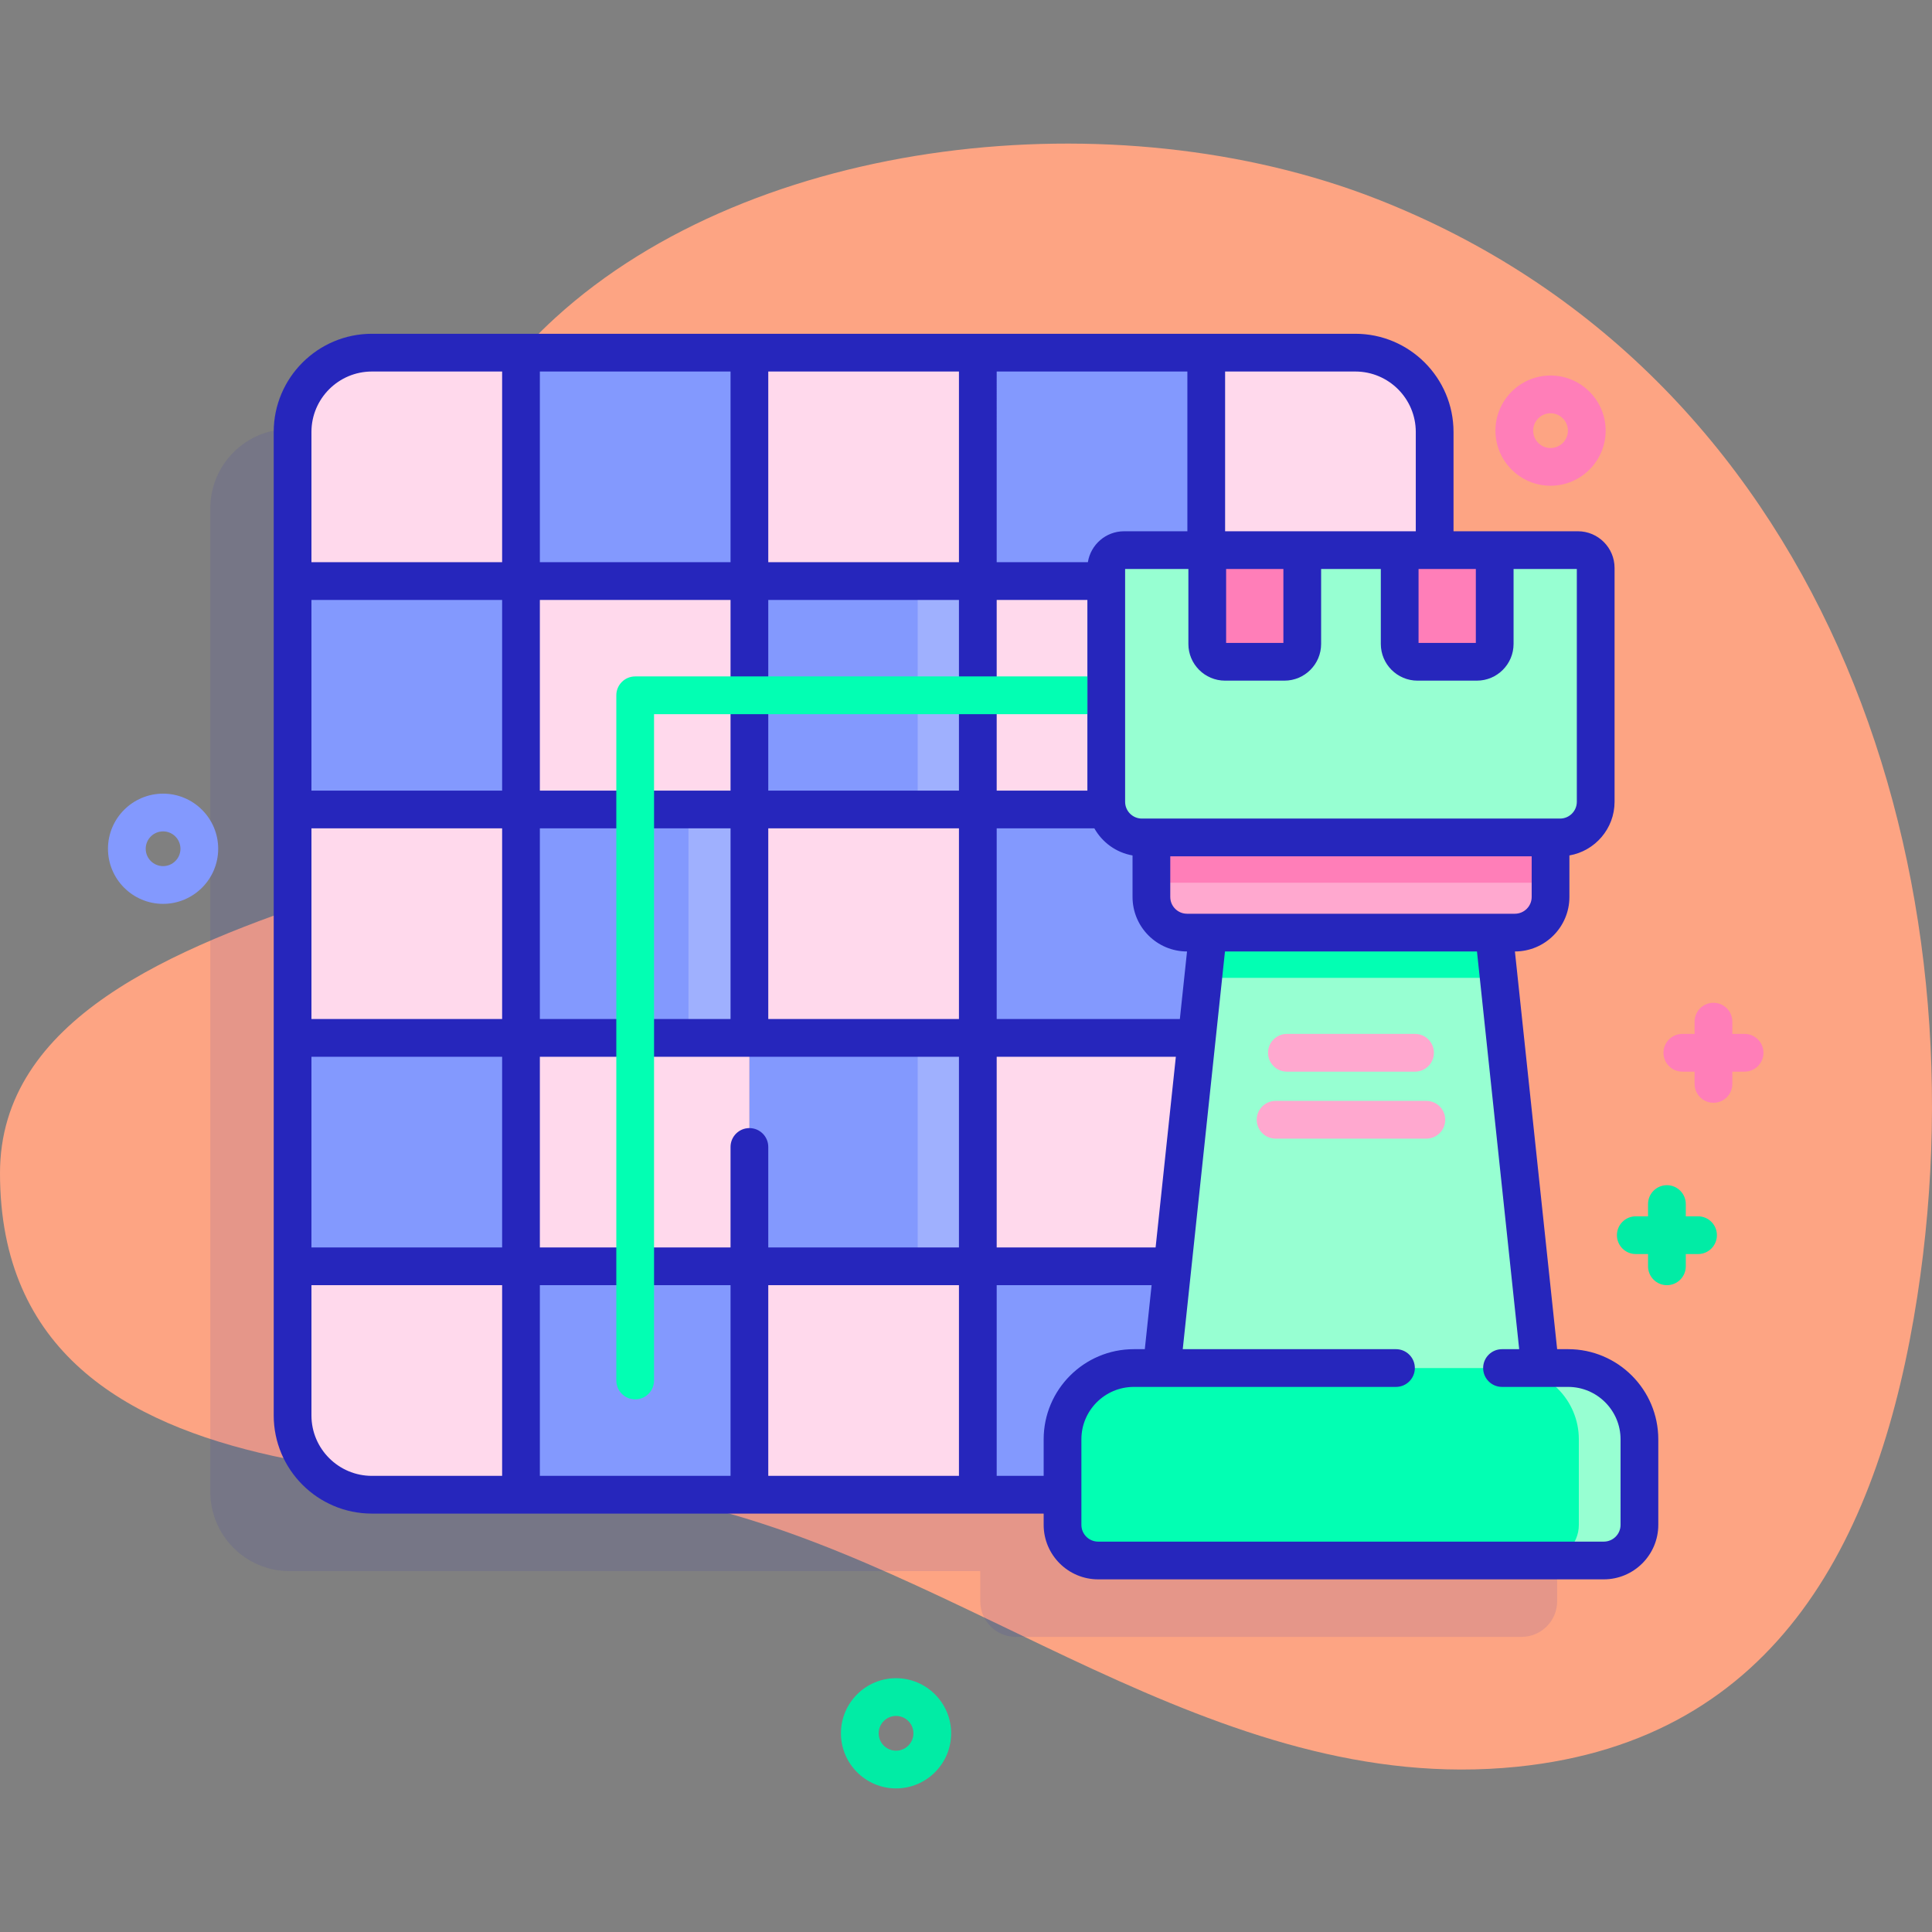
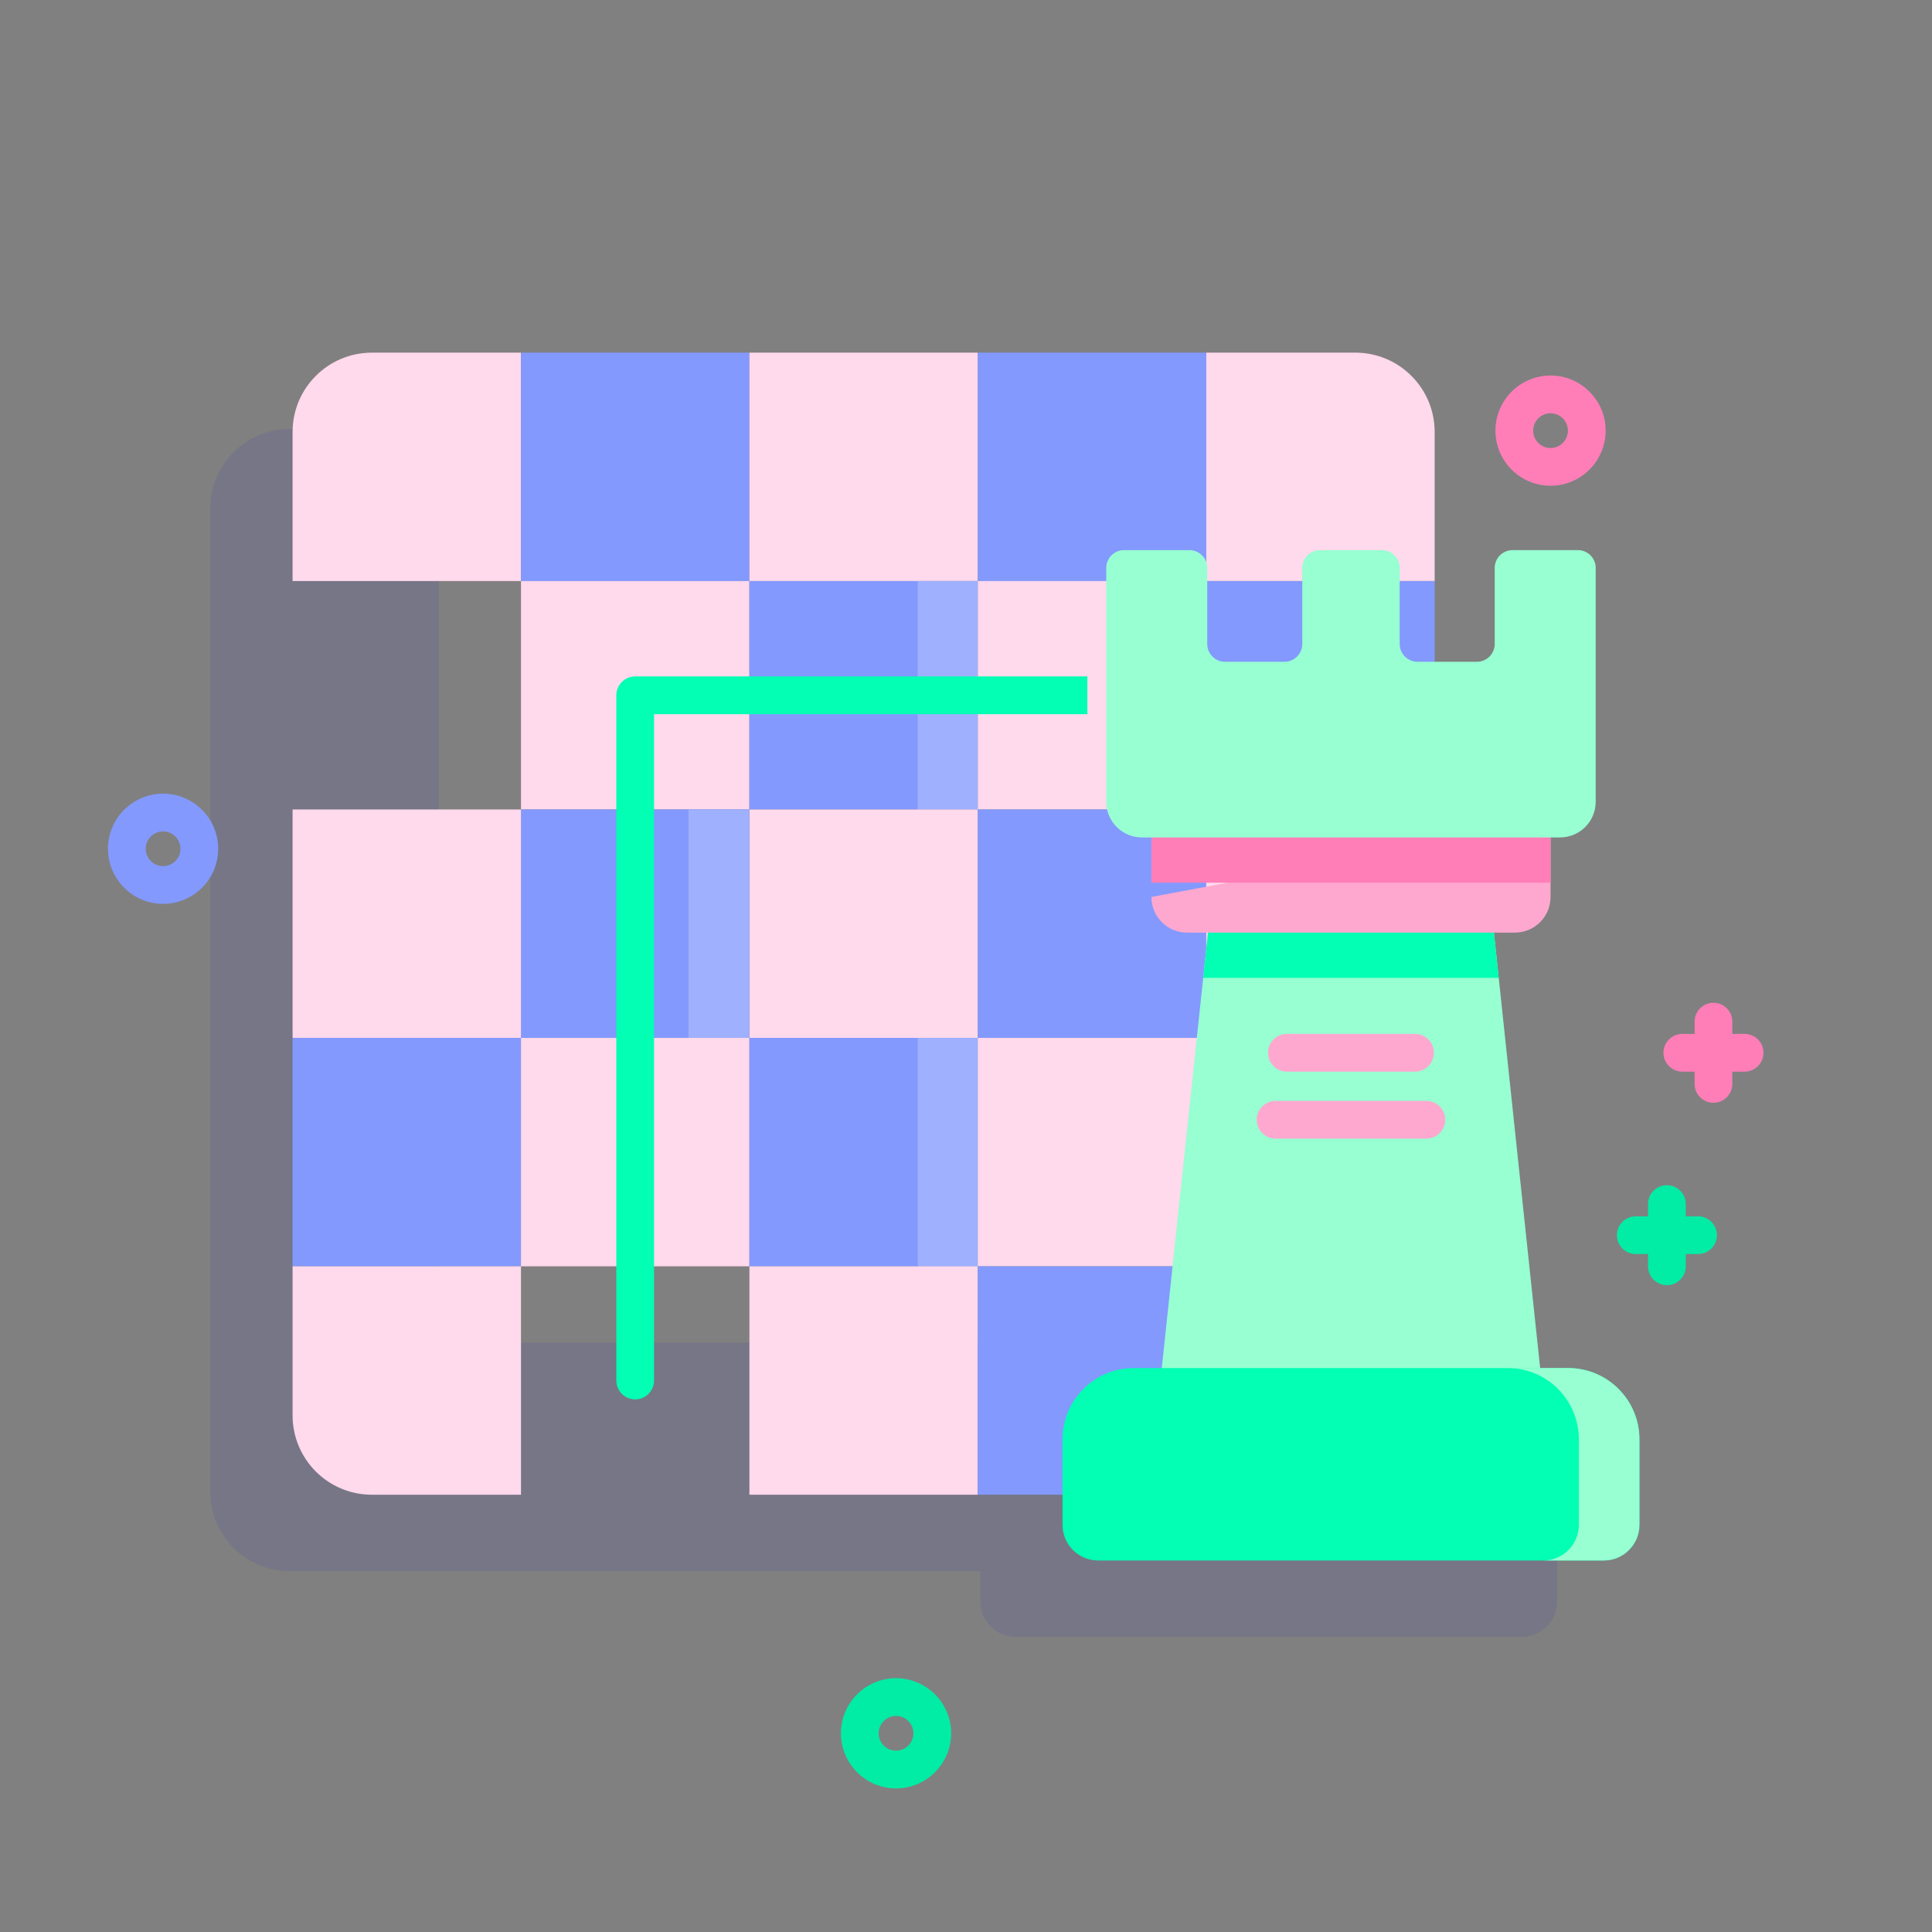
<svg xmlns="http://www.w3.org/2000/svg" id="Capa_1" enable-background="new 0 0 512 512" height="512" viewBox="0 0 512 512" width="512">
  <rect x="0" y="0" width="512" height="512" fill="#808080" stroke="none" />
  <linearGradient id="SVGID_1_" gradientUnits="userSpaceOnUse" x1="420.854" x2="181.854" y1="79.136" y2="450.136">
    <stop offset=".011" stop-color="#dcfdee" />
    <stop offset=".381" stop-color="#e8f1ee" />
    <stop offset="1" stop-color="#ffdbed" />
  </linearGradient>
-   <path d="m364.823 52.715c-69.098-27.035-164.784-16.764-217.662 31.51-37.336 34.085-8.439 43.8 17.016 106.17 18.423 45.14-164.177 38.927-164.177 120.495 0 94.299 132.251 76.424 181.329 87.218 75.036 16.504 140.496 78.242 220.668 70.103 69.795-7.086 96.403-61.855 106.109-124.642 18.082-116.976-26.329-245.094-143.283-290.854z" fill="#fda483" />
  <path d="m259.779 416.361v7.985c0 5.216 4.228 9.444 9.444 9.444h133.995c5.216 0 9.444-4.228 9.444-9.444v-22.666c0-10.432-8.457-18.889-18.889-18.889h-95.906v-26.961h-181.601v-242.127h-39.513c-11.608 0-21.018 9.41-21.018 21.018v260.626c0 11.608 9.41 21.018 21.018 21.018z" fill="#2626bc" opacity=".11" />
  <path d="m138.069 153.989h-60.533v-39.514c0-11.608 9.41-21.018 21.018-21.018h39.514v60.532z" fill="#ffd9ec" />
  <path d="m138.069 93.457h60.532v60.532h-60.532z" fill="#8399fe" />
  <path d="m198.601 93.457h60.532v60.532h-60.532z" fill="#ffd9ec" />
  <path d="m259.13 93.455h60.54v60.54h-60.54z" fill="#8399fe" />
  <path d="m380.2 114.475v39.51h-60.53v-60.53h39.51c11.61 0 21.02 9.41 21.02 21.02z" fill="#ffd9ec" />
-   <path d="m77.536 153.989h60.532v60.532h-60.532z" fill="#8399fe" />
  <path d="m138.069 153.989h60.532v60.532h-60.532z" fill="#ffd9ec" />
  <path d="m198.601 153.989h60.532v60.532h-60.532z" fill="#8399fe" />
  <path d="m243.199 153.989h15.935v60.532h-15.935z" fill="#9fb0fe" />
  <path d="m259.14 153.985h60.53v60.54h-60.53z" fill="#ffd9ec" />
  <path d="m319.666 153.995h60.53v60.53h-60.53z" fill="#8399fe" />
  <path d="m138.069 214.521h60.532v60.532h-60.532z" fill="#8399fe" />
  <path d="m182.456 214.521h16v60.532h-16z" fill="#9fb0fe" />
  <path d="m77.536 214.521h60.532v60.532h-60.532z" fill="#ffd9ec" />
  <path d="m198.601 214.521h60.532v60.532h-60.532z" fill="#ffd9ec" />
  <path d="m259.13 214.525h60.54v60.53h-60.54z" fill="#8399fe" />
  <path d="m319.666 214.521h60.532v60.532h-60.532z" fill="#ffd9ec" />
  <path d="m77.536 275.055h60.53v60.53h-60.53z" fill="#8399fe" />
  <path d="m138.066 275.055h60.54v60.53h-60.54z" fill="#ffd9ec" />
  <path d="m198.601 275.054h60.532v60.532h-60.532z" fill="#8399fe" />
  <path d="m243.199 275.054h15.935v60.532h-15.935z" fill="#9fb0fe" />
  <path d="m259.13 275.055h60.54v60.53h-60.54z" fill="#ffd9ec" />
  <path d="m319.666 275.054h60.532v60.532h-60.532z" fill="#8399fe" />
  <path d="m138.069 396.119h-39.514c-11.608 0-21.018-9.41-21.018-21.018v-39.514h60.532z" fill="#ffd9ec" />
-   <path d="m138.066 335.585h60.54v60.53h-60.54z" fill="#8399fe" />
  <path d="m198.601 335.586h60.532v60.532h-60.532z" fill="#ffd9ec" />
  <path d="m259.13 335.585h60.54v60.53h-60.54z" fill="#8399fe" />
  <path d="m359.18 396.119h-39.514v-60.532h60.532v39.514c0 11.608-9.41 21.018-21.018 21.018z" fill="#ffd9ec" />
-   <path d="m307.579 145.79h100.401v37.899h-100.401z" fill="#ff7eb8" />
  <path d="m409.02 370.675h-102l11.84-111.53 2.33-21.91h73.67l2.32 21.91z" fill="#97ffd2" />
  <path d="m397.18 259.145h-78.32l2.33-21.91h73.67z" fill="#02ffb3" />
-   <path d="m410.91 217.88v19.83c0 5.21-4.23 9.44-9.44 9.44h-86.89c-5.22 0-9.45-4.23-9.45-9.44v-19.83z" fill="#ffa8cf" />
+   <path d="m410.91 217.88v19.83c0 5.21-4.23 9.44-9.44 9.44h-86.89c-5.22 0-9.45-4.23-9.45-9.44z" fill="#ffa8cf" />
  <path d="m305.13 217.88h105.78v16.05h-105.78z" fill="#ff7eb8" />
  <path d="m425.02 413.545h-133.995c-5.216 0-9.444-4.228-9.444-9.444v-22.666c0-10.432 8.457-18.889 18.889-18.889h115.107c10.432 0 18.889 8.457 18.889 18.889v22.666c-.002 5.215-4.23 9.444-9.446 9.444z" fill="#02ffb3" />
  <path d="m434.464 381.431v22.666c0 5.223-4.231 9.444-9.444 9.444h-16.055c5.213 0 9.444-4.222 9.444-9.444v-22.666c0-10.427-8.462-18.889-18.889-18.889h16.055c10.437.001 18.889 8.463 18.889 18.889z" fill="#97ffd2" />
  <path d="m375 283.997h-33.955c-2.761 0-5-2.239-5-5s2.239-5 5-5h33.955c2.761 0 5 2.239 5 5s-2.239 5-5 5z" fill="#ffa8cf" />
  <path d="m378 301.75h-39.955c-2.761 0-5-2.239-5-5s2.239-5 5-5h39.955c2.761 0 5 2.239 5 5s-2.239 5-5 5z" fill="#ffa8cf" />
  <path d="m422.876 150.512v61.973c0 5.216-4.228 9.444-9.444 9.444h-110.819c-5.216 0-9.444-4.228-9.444-9.444v-61.973c0-2.608 2.114-4.722 4.722-4.722h17.321c2.608 0 4.722 2.114 4.722 4.722v20.145c0 2.608 2.114 4.722 4.722 4.722h15.734c2.608 0 4.722-2.114 4.722-4.722v-20.145c0-2.608 2.114-4.722 4.722-4.722h16.376c2.608 0 4.722 2.114 4.722 4.722v20.145c0 2.608 2.114 4.722 4.722 4.722h15.734c2.608 0 4.722-2.114 4.722-4.722v-20.145c0-2.608 2.114-4.722 4.722-4.722h17.321c2.609 0 4.723 2.114 4.723 4.722z" fill="#97ffd2" />
  <path d="m450 322.336h-3.25v-3.25c0-2.761-2.239-5-5-5s-5 2.239-5 5v3.25h-3.25c-2.761 0-5 2.239-5 5s2.239 5 5 5h3.25v3.25c0 2.761 2.239 5 5 5s5-2.239 5-5v-3.25h3.25c2.761 0 5-2.239 5-5s-2.239-5-5-5z" fill="#01eca5" />
  <path d="m462.335 273.997h-3.25v-3.25c0-2.761-2.239-5-5-5s-5 2.239-5 5v3.25h-3.25c-2.761 0-5 2.239-5 5s2.239 5 5 5h3.25v3.25c0 2.761 2.239 5 5 5s5-2.239 5-5v-3.25h3.25c2.761 0 5-2.239 5-5s-2.238-5-5-5z" fill="#ff7eb8" />
  <path d="m43.219 239.533c-8.052 0-14.603-6.551-14.603-14.603s6.551-14.603 14.603-14.603 14.603 6.551 14.603 14.603-6.551 14.603-14.603 14.603zm0-19.206c-2.538 0-4.603 2.064-4.603 4.603s2.065 4.603 4.603 4.603 4.603-2.065 4.603-4.603-2.065-4.603-4.603-4.603z" fill="#8399fe" />
  <path d="m237.461 473.946c-8.052 0-14.603-6.551-14.603-14.603s6.551-14.603 14.603-14.603 14.603 6.551 14.603 14.603c0 8.053-6.551 14.603-14.603 14.603zm0-19.205c-2.538 0-4.603 2.064-4.603 4.603s2.064 4.603 4.603 4.603 4.603-2.065 4.603-4.603-2.065-4.603-4.603-4.603z" fill="#01eca5" />
  <path d="m410.91 128.725c-8.052 0-14.603-6.551-14.603-14.603s6.551-14.603 14.603-14.603 14.603 6.551 14.603 14.603-6.551 14.603-14.603 14.603zm0-19.205c-2.538 0-4.603 2.065-4.603 4.603s2.064 4.603 4.603 4.603 4.603-2.064 4.603-4.603-2.065-4.603-4.603-4.603z" fill="#ff7eb8" />
-   <path d="m415.576 357.546h-2.918l-11.189-105.397c7.963-.002 14.441-6.48 14.441-14.444v-11.004c6.785-1.18 11.966-7.098 11.966-14.216v-61.974c0-5.361-4.361-9.722-9.722-9.722h-32.956v-26.315c0-14.347-11.672-26.019-26.018-26.019h-260.625c-14.347 0-26.019 11.672-26.019 26.019v160.579 100.046c0 14.346 11.672 26.018 26.019 26.018h178.026v2.982c0 7.965 6.479 14.444 14.444 14.444h133.995c7.965 0 14.444-6.479 14.444-14.444v-22.667c0-13.17-10.716-23.886-23.888-23.886zm-9.666-119.841c0 2.451-1.994 4.444-4.444 4.444h-86.887c-2.451 0-4.444-1.994-4.444-4.444v-10.775h95.776v10.775zm-4.799-67.048v-19.867h16.765v61.696c0 2.45-1.994 4.444-4.444 4.444h-110.819c-2.451 0-4.444-1.994-4.444-4.444v-61.696h16.765v19.867c0 5.361 4.361 9.722 9.722 9.722h15.734c5.36 0 9.722-4.361 9.722-9.722v-19.867h15.821v19.867c0 5.361 4.361 9.722 9.722 9.722h15.734c5.361 0 9.722-4.361 9.722-9.722zm-76.177-.278v-19.589h15.178v19.589zm66.177 0h-15.179v-19.589h15.179zm-31.931-71.922c8.833 0 16.018 7.186 16.018 16.019v26.315h-50.532v-42.334zm-95.047 0h50.533v42.334h-16.775c-4.841 0-8.856 3.561-9.591 8.199h-24.167zm0 60.532h24.035v50.532h-24.035zm0 60.532h25.883c2.089 3.716 5.769 6.423 10.118 7.18v11.004c0 7.964 6.478 14.442 14.441 14.444l-1.901 17.904h-48.541zm0 60.533h47.48l-5.365 50.533h-42.115zm-121.064-181.597h50.532v50.533h-50.532zm0 60.532h50.532v50.532h-50.532zm0 60.532h50.532v50.532h-50.532zm-10 171.598h-34.514c-8.833 0-16.019-7.186-16.019-16.018v-34.514h50.533zm0-60.533h-50.533v-50.532h50.533zm0-60.532h-50.533v-50.532h50.533zm0-60.533h-50.533v-50.532h50.533zm0-60.532h-50.533v-34.514c0-8.833 7.186-16.019 16.019-16.019h34.514zm60.532 242.13h-50.532v-50.532h50.532zm60.532 0h-50.532v-50.532h50.532zm0-60.533h-50.532v-26.631c0-2.761-2.239-5-5-5s-5 2.239-5 5v26.631h-50.532v-50.533h55.532 55.532zm0-60.532h-50.532v-50.532h50.532zm0-60.533h-50.532v-50.532h50.532zm0-60.532h-50.532v-50.532h50.532zm10 242.13v-50.532h41.054l-1.8 16.959h-2.918c-13.172 0-23.888 10.716-23.888 23.888v9.685zm165.331 12.982c0 2.451-1.994 4.444-4.444 4.444h-133.996c-2.45 0-4.444-1.994-4.444-4.444v-22.667c0-7.658 6.23-13.888 13.888-13.888h69.481c2.761 0 5-2.239 5-5s-2.239-5-5-5h-56.507l11.189-105.396h66.781l11.189 105.396h-4.552c-2.761 0-5 2.239-5 5s2.239 5 5 5h17.526c7.658 0 13.889 6.23 13.889 13.888z" fill="#2626bc" />
  <path d="m288.17 179.26v10h-114.84v176.59c0 2.76-2.23 5-5 5-2.76 0-5-2.24-5-5v-181.59c0-2.76 2.24-5 5-5z" fill="#02ffb3" />
</svg>